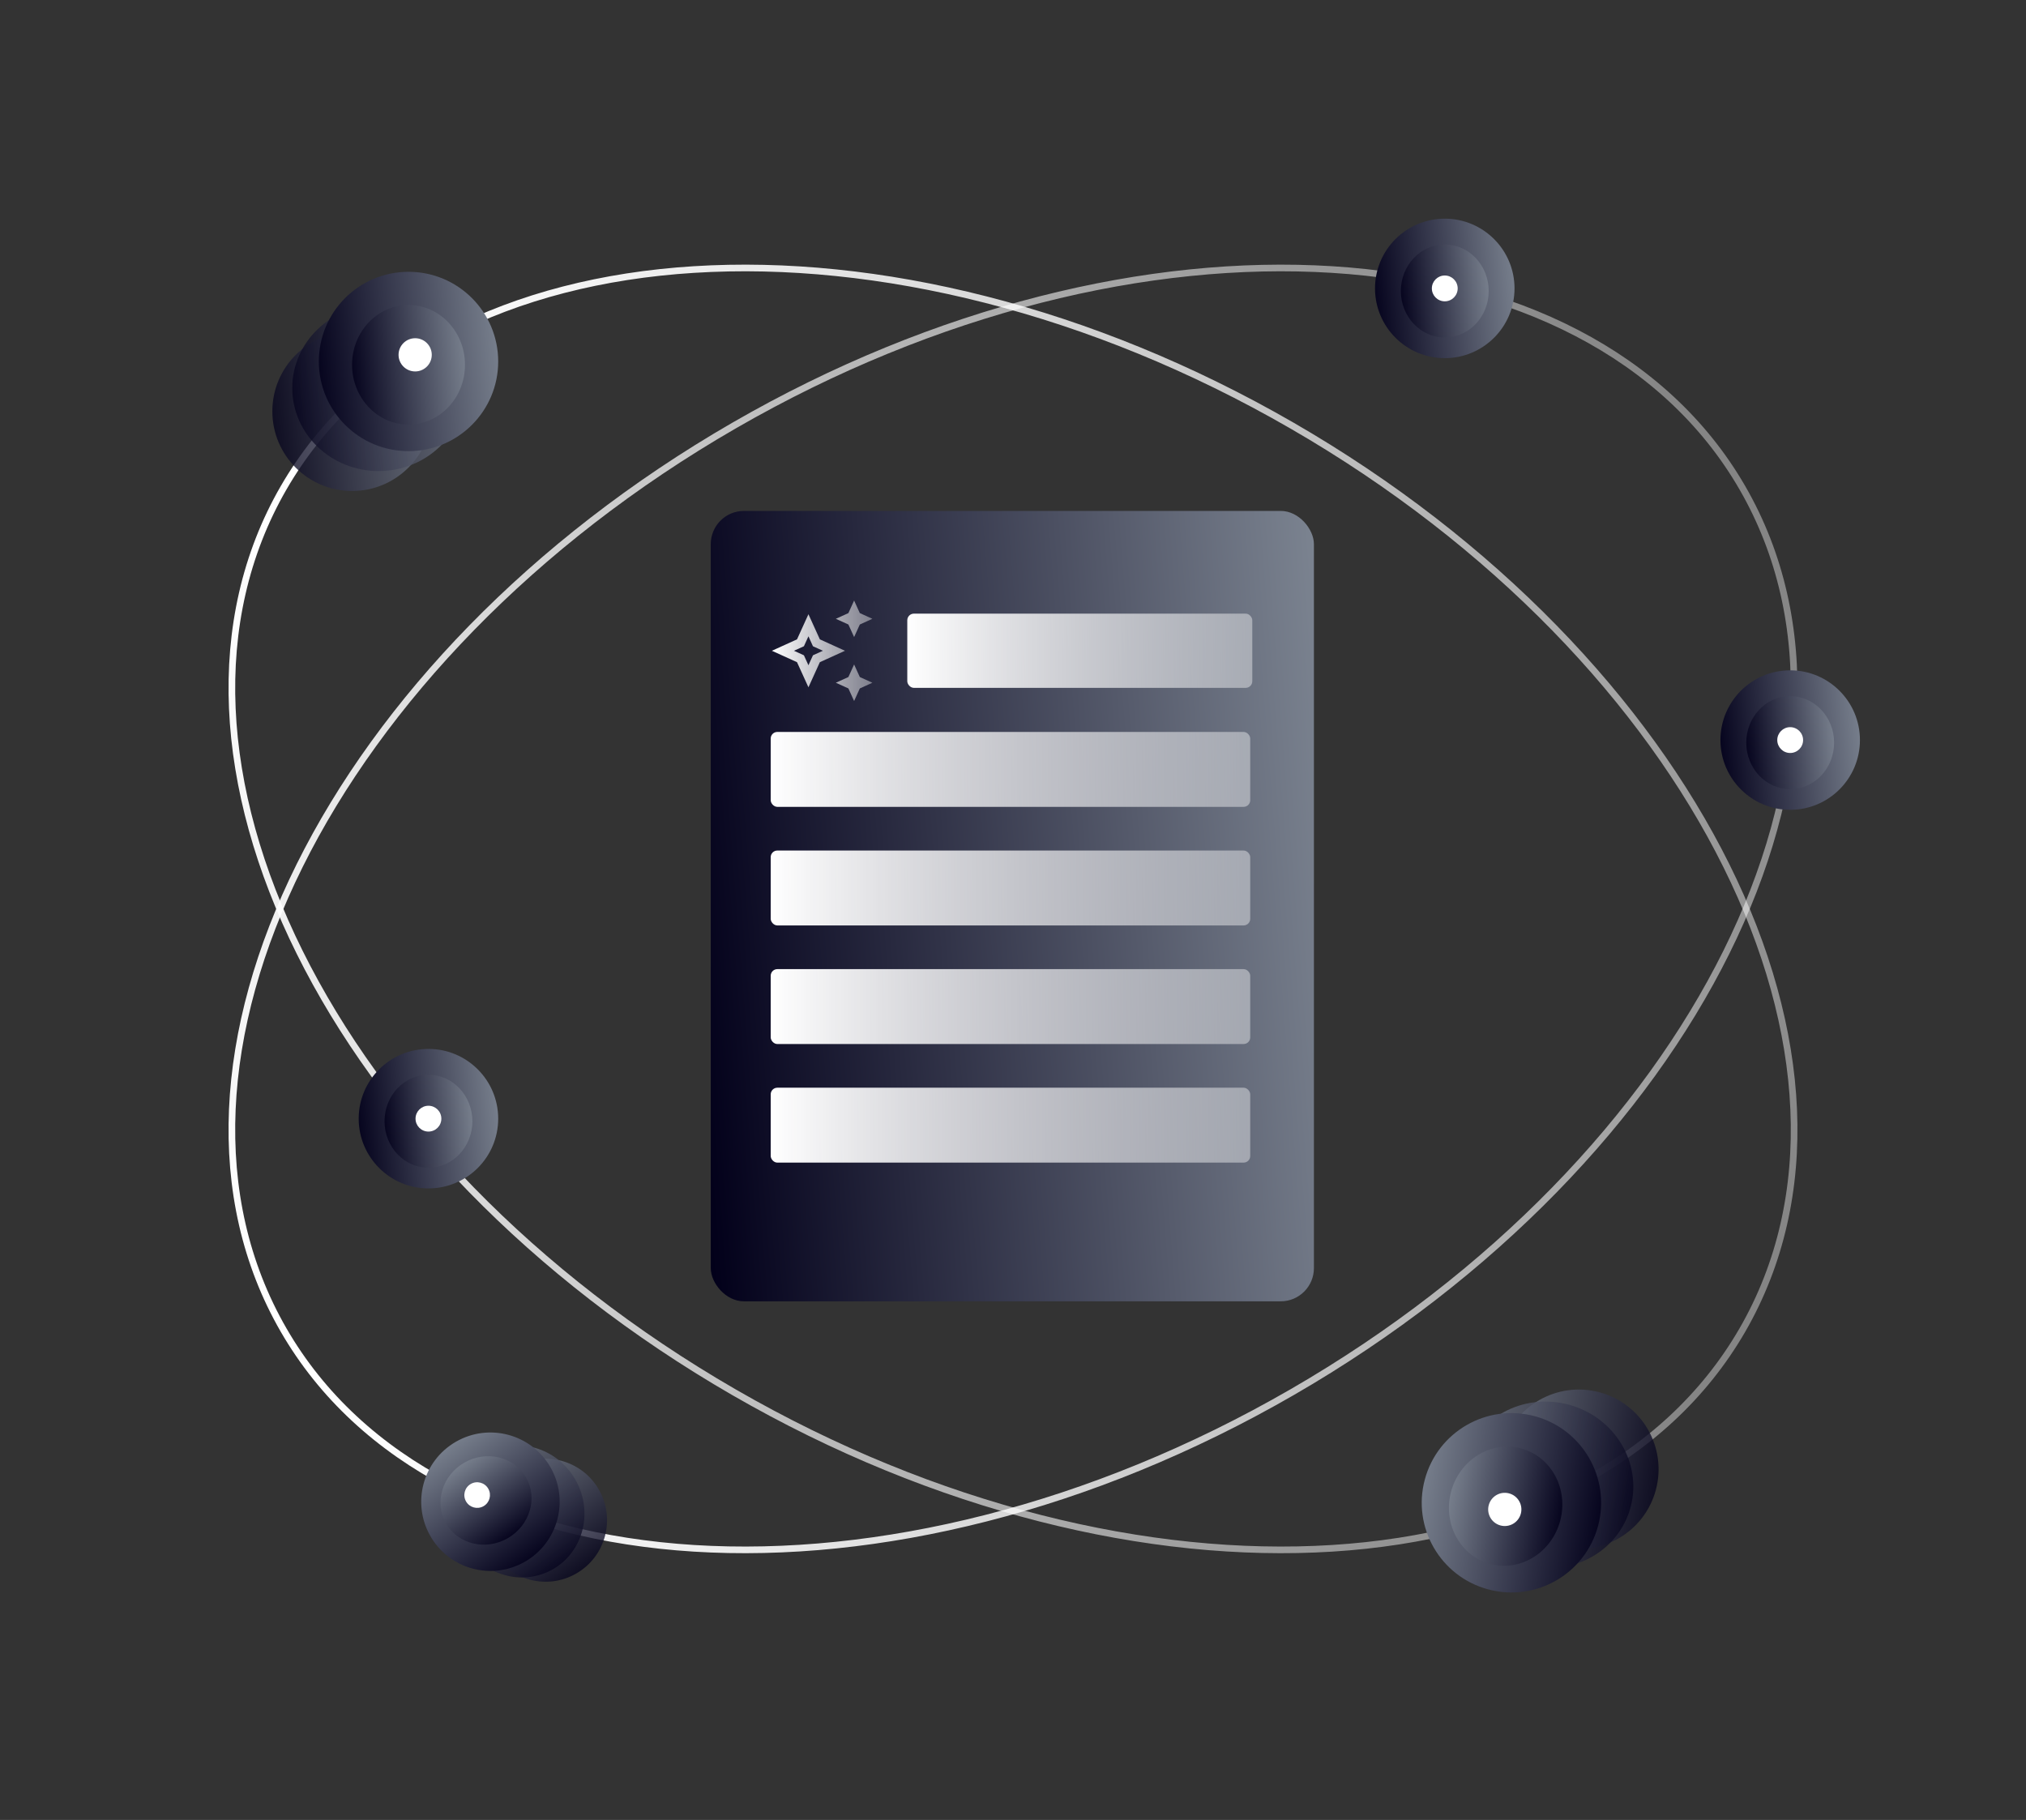
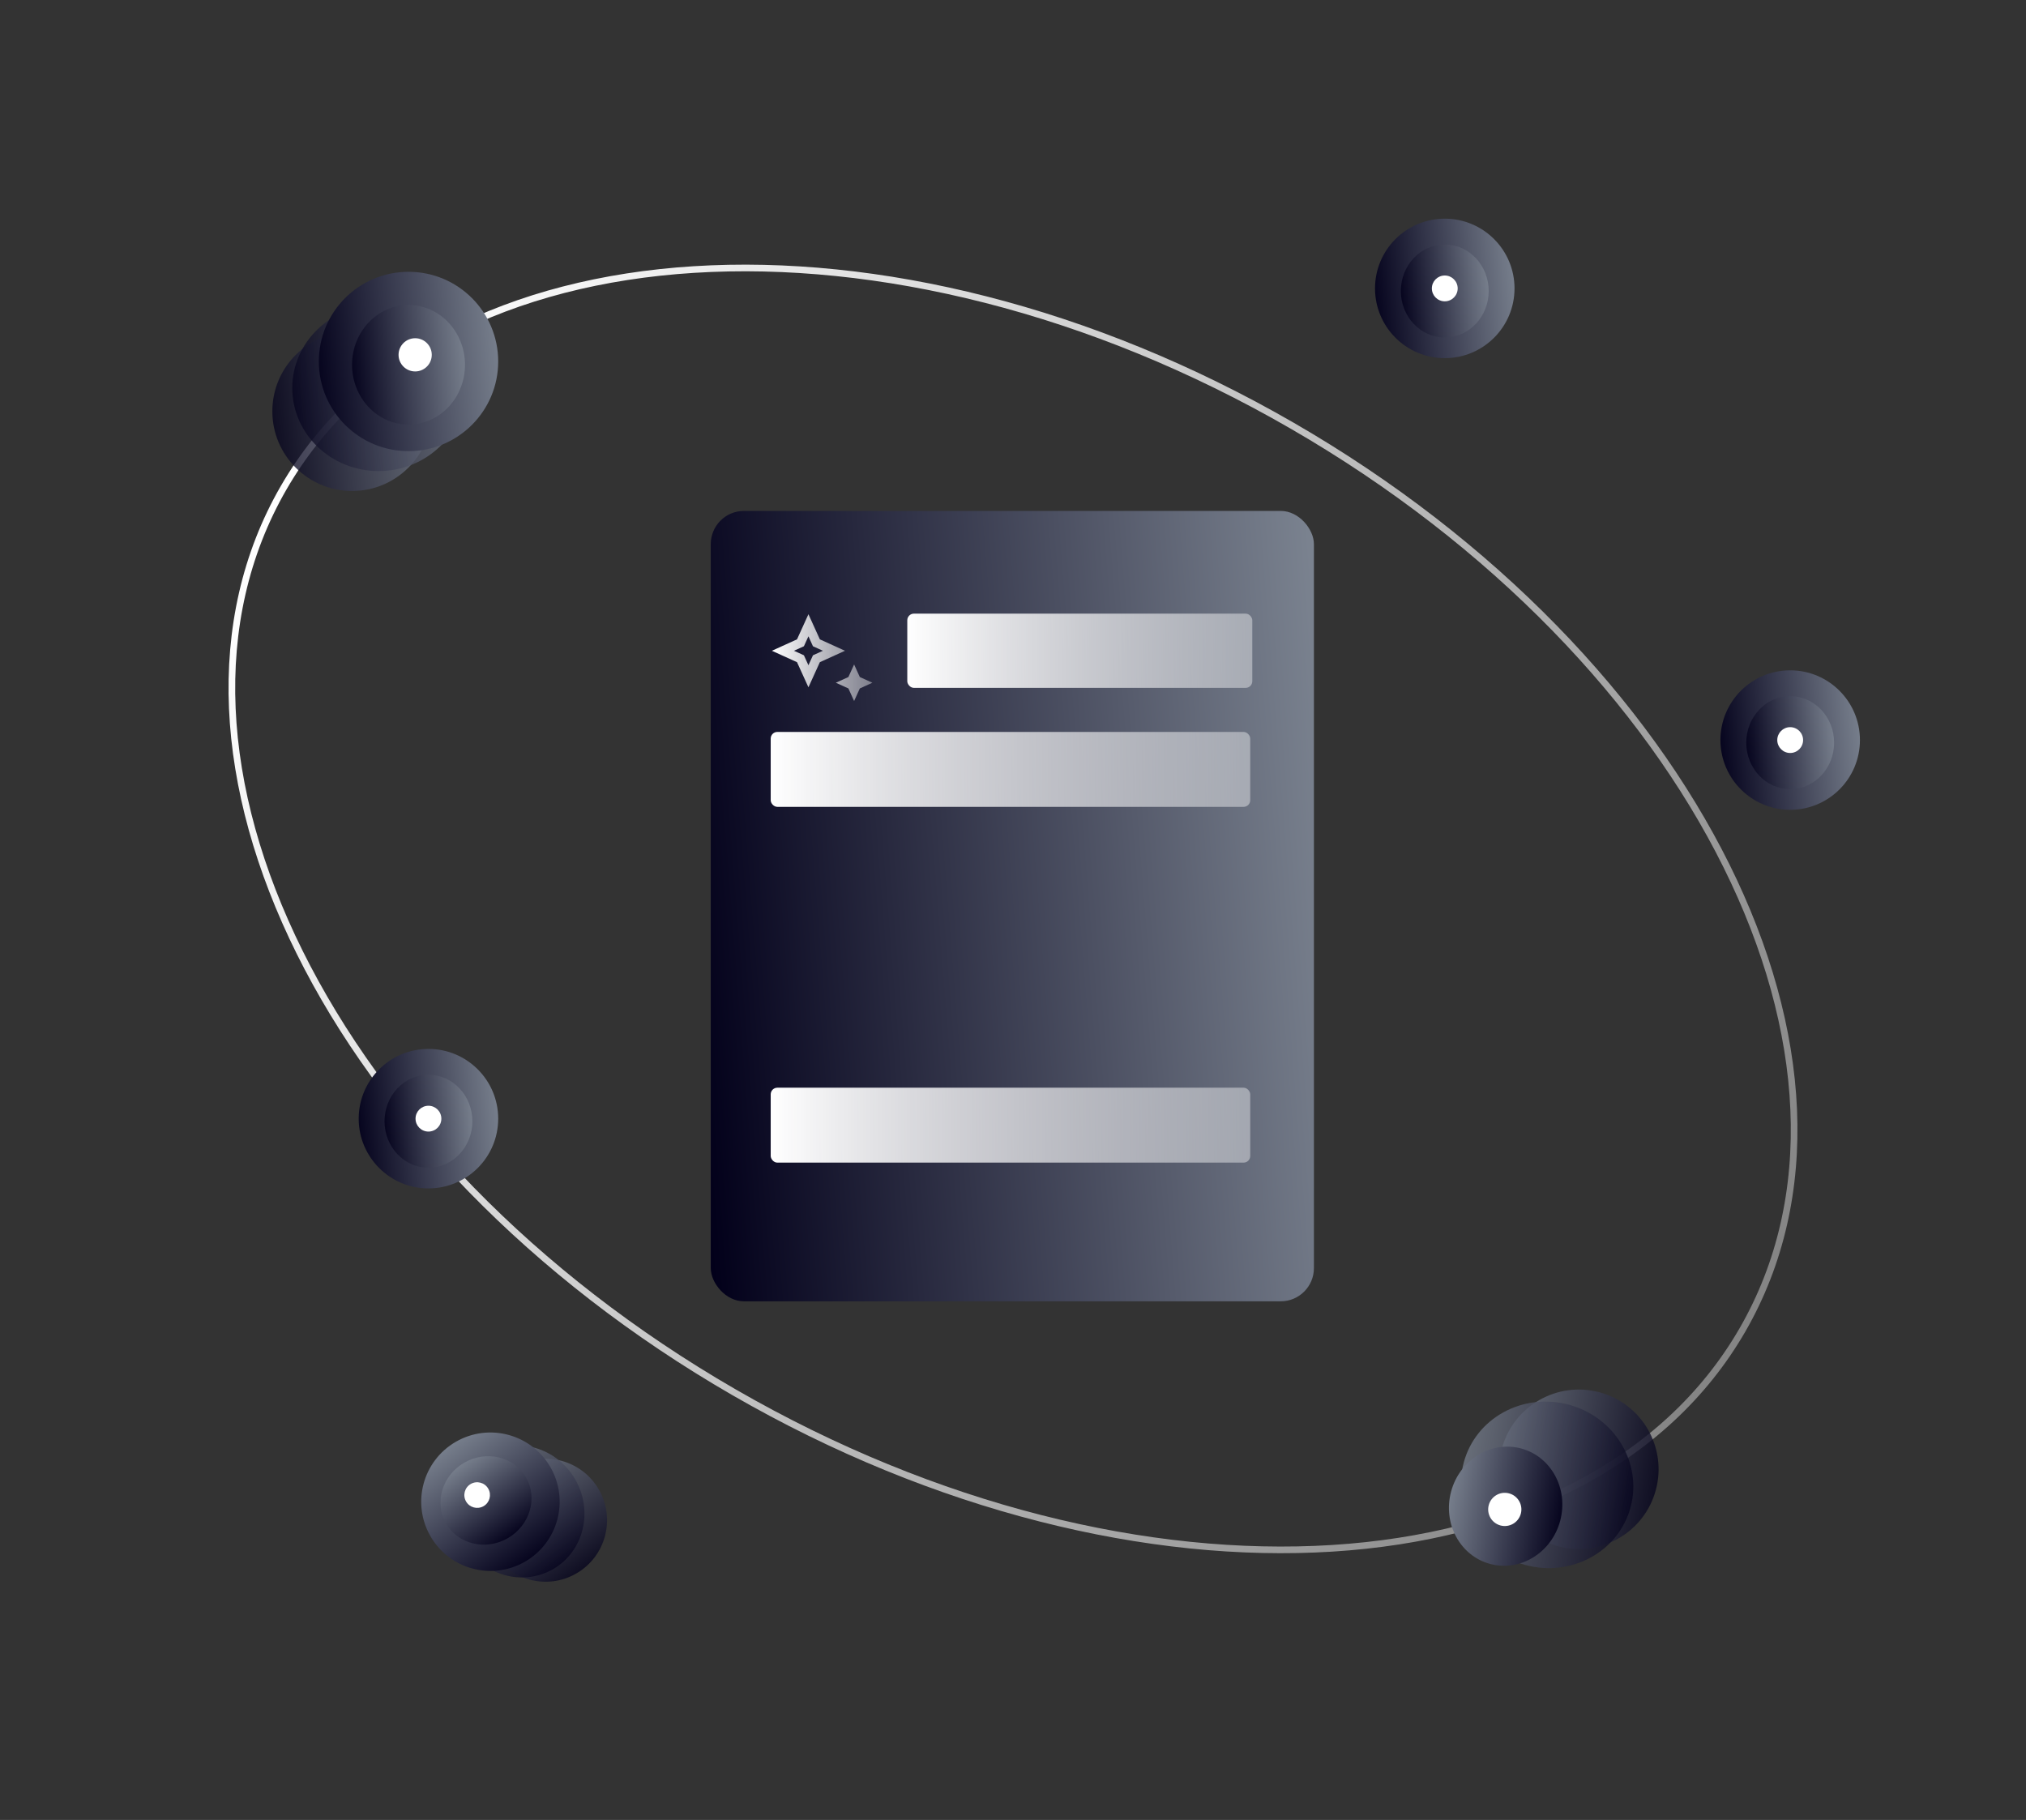
<svg xmlns="http://www.w3.org/2000/svg" width="305" height="274" viewBox="0 0 305 274" fill="none">
  <rect x="0" y="0" width="305" height="274" fill="#333333" stroke="none" />
  <rect x="107" y="76.922" width="90.801" height="119" rx="5" fill="url(#paint0_linear_1565_131)" />
  <rect x="136.586" y="92.386" width="51.939" height="11.177" rx="1" fill="url(#paint1_linear_1565_131)" />
  <rect x="116.024" y="110.197" width="72.19" height="11.28" rx="1" fill="url(#paint2_linear_1565_131)" />
-   <rect x="116.024" y="128.051" width="72.19" height="11.28" rx="1" fill="url(#paint3_linear_1565_131)" />
-   <rect x="116.024" y="145.906" width="72.19" height="11.28" rx="1" fill="url(#paint4_linear_1565_131)" />
  <rect x="116.024" y="163.76" width="72.19" height="11.28" rx="1" fill="url(#paint5_linear_1565_131)" />
-   <path d="M128.581 95.915L129.44 94.024L131.331 93.164L129.44 92.305L128.581 90.414L127.721 92.305L125.83 93.164L127.721 94.024L128.581 95.915Z" fill="url(#paint6_linear_1565_131)" />
  <path d="M128.581 100.04L127.721 101.931L125.83 102.79L127.721 103.65L128.581 105.541L129.44 103.65L131.331 102.79L129.44 101.931L128.581 100.04Z" fill="url(#paint7_linear_1565_131)" />
  <path d="M123.424 96.258L121.705 92.477L119.986 96.258L116.204 97.977L119.986 99.696L121.705 103.478L123.424 99.696L127.206 97.977L123.424 96.258ZM122.386 98.658L121.705 100.157L121.024 98.658L119.525 97.977L121.024 97.297L121.705 95.798L122.386 97.297L123.885 97.977L122.386 98.658Z" fill="url(#paint8_linear_1565_131)" />
  <path d="M262.307 200.241C250.747 220.263 228.028 231.386 200.538 233.108C173.052 234.829 140.859 227.141 110.49 209.607C80.121 192.074 57.366 168.038 45.114 143.374C32.86 118.706 31.133 93.469 42.693 73.447C54.253 53.425 76.972 42.301 104.462 40.58C131.948 38.858 164.141 46.547 194.51 64.08C224.879 81.613 247.634 105.649 259.886 130.314C272.14 154.982 273.867 180.219 262.307 200.241Z" stroke="url(#paint9_linear_1565_131)" />
-   <path d="M262.307 73.447C273.867 93.469 272.14 118.706 259.886 143.374C247.634 168.038 224.879 192.074 194.51 209.607C164.141 227.141 131.948 234.829 104.462 233.108C76.972 231.386 54.253 220.263 42.693 200.241C31.133 180.219 32.86 154.981 45.114 130.313C57.366 105.649 80.121 81.613 110.49 64.08C140.859 46.547 173.052 38.858 200.538 40.58C228.028 42.301 250.747 53.425 262.307 73.447Z" stroke="url(#paint10_linear_1565_131)" />
  <circle cx="53" cy="61.922" r="12" fill="url(#paint11_linear_1565_131)" fill-opacity="0.8" />
  <ellipse cx="57" cy="58.422" rx="13" ry="12.5" fill="url(#paint12_linear_1565_131)" fill-opacity="0.8" />
  <circle cx="61.5" cy="54.422" r="13.5" fill="url(#paint13_linear_1565_131)" />
  <ellipse cx="61.5" cy="54.922" rx="8.5" ry="9" fill="url(#paint14_linear_1565_131)" />
  <circle cx="62.5" cy="53.422" r="2.5" fill="white" />
  <circle cx="217.5" cy="43.422" r="10.5" fill="url(#paint15_linear_1565_131)" />
  <ellipse cx="217.5" cy="43.811" rx="6.611" ry="7" fill="url(#paint16_linear_1565_131)" />
  <circle cx="217.5" cy="43.422" r="1.944" fill="white" />
  <circle cx="64.5" cy="168.422" r="10.5" fill="url(#paint17_linear_1565_131)" />
  <ellipse cx="64.5" cy="168.811" rx="6.611" ry="7" fill="url(#paint18_linear_1565_131)" />
  <circle cx="64.5" cy="168.422" r="1.944" fill="white" />
  <circle cx="269.5" cy="111.422" r="10.5" fill="url(#paint19_linear_1565_131)" />
  <ellipse cx="269.5" cy="111.811" rx="6.611" ry="7" fill="url(#paint20_linear_1565_131)" />
  <circle cx="269.5" cy="111.422" r="1.944" fill="white" />
  <circle cx="237.686" cy="221.207" r="12" transform="rotate(-165 237.686 221.207)" fill="url(#paint21_linear_1565_131)" fill-opacity="0.8" />
  <ellipse cx="232.916" cy="223.553" rx="13" ry="12.5" transform="rotate(-165 232.916 223.553)" fill="url(#paint22_linear_1565_131)" fill-opacity="0.8" />
-   <circle cx="227.534" cy="226.252" r="13.5" transform="rotate(-165 227.534 226.252)" fill="url(#paint23_linear_1565_131)" />
  <ellipse cx="226.663" cy="226.769" rx="8.5" ry="9" transform="rotate(-165 226.663 226.769)" fill="url(#paint24_linear_1565_131)" />
  <circle cx="226.534" cy="227.252" r="2.5" transform="rotate(-165 226.534 227.252)" fill="white" />
  <circle cx="82.125" cy="228.878" r="9.261" transform="rotate(-120 82.125 228.878)" fill="url(#paint25_linear_1565_131)" fill-opacity="0.8" />
  <ellipse cx="78.242" cy="227.555" rx="10.033" ry="9.647" transform="rotate(-120 78.242 227.555)" fill="url(#paint26_linear_1565_131)" fill-opacity="0.8" />
  <circle cx="73.832" cy="226.092" r="10.419" transform="rotate(-120 73.832 226.092)" fill="url(#paint27_linear_1565_131)" />
  <ellipse cx="73.166" cy="225.899" rx="6.56" ry="6.946" transform="rotate(-120 73.166 225.899)" fill="url(#paint28_linear_1565_131)" />
  <circle cx="71.832" cy="225.091" r="1.929" transform="rotate(-120 71.832 225.091)" fill="white" />
  <defs>
    <linearGradient id="paint0_linear_1565_131" x1="107" y1="187.798" x2="205.712" y2="179.965" gradientUnits="userSpaceOnUse">
      <stop stop-color="#02001A" />
      <stop offset="1" stop-color="#7B8390" />
    </linearGradient>
    <linearGradient id="paint1_linear_1565_131" x1="136.586" y1="97.975" x2="188.525" y2="97.975" gradientUnits="userSpaceOnUse">
      <stop stop-color="white" />
      <stop offset="1" stop-color="white" stop-opacity="0.4" />
    </linearGradient>
    <linearGradient id="paint2_linear_1565_131" x1="116.024" y1="115.837" x2="188.213" y2="115.837" gradientUnits="userSpaceOnUse">
      <stop stop-color="white" />
      <stop offset="1" stop-color="white" stop-opacity="0.4" />
    </linearGradient>
    <linearGradient id="paint3_linear_1565_131" x1="116.024" y1="133.691" x2="188.213" y2="133.691" gradientUnits="userSpaceOnUse">
      <stop stop-color="white" />
      <stop offset="1" stop-color="white" stop-opacity="0.4" />
    </linearGradient>
    <linearGradient id="paint4_linear_1565_131" x1="116.024" y1="151.546" x2="188.213" y2="151.546" gradientUnits="userSpaceOnUse">
      <stop stop-color="white" />
      <stop offset="1" stop-color="white" stop-opacity="0.4" />
    </linearGradient>
    <linearGradient id="paint5_linear_1565_131" x1="116.024" y1="169.4" x2="188.213" y2="169.4" gradientUnits="userSpaceOnUse">
      <stop stop-color="white" />
      <stop offset="1" stop-color="white" stop-opacity="0.4" />
    </linearGradient>
    <linearGradient id="paint6_linear_1565_131" x1="116.204" y1="97.977" x2="131.331" y2="97.977" gradientUnits="userSpaceOnUse">
      <stop stop-color="white" />
      <stop offset="1" stop-color="white" stop-opacity="0.4" />
    </linearGradient>
    <linearGradient id="paint7_linear_1565_131" x1="116.204" y1="97.977" x2="131.331" y2="97.977" gradientUnits="userSpaceOnUse">
      <stop stop-color="white" />
      <stop offset="1" stop-color="white" stop-opacity="0.4" />
    </linearGradient>
    <linearGradient id="paint8_linear_1565_131" x1="116.204" y1="97.977" x2="131.331" y2="97.977" gradientUnits="userSpaceOnUse">
      <stop stop-color="white" />
      <stop offset="1" stop-color="white" stop-opacity="0.4" />
    </linearGradient>
    <linearGradient id="paint9_linear_1565_131" x1="42.26" y1="73.197" x2="262.74" y2="200.491" gradientUnits="userSpaceOnUse">
      <stop stop-color="white" />
      <stop offset="1" stop-color="white" stop-opacity="0.4" />
    </linearGradient>
    <linearGradient id="paint10_linear_1565_131" x1="42.26" y1="200.491" x2="262.74" y2="73.197" gradientUnits="userSpaceOnUse">
      <stop stop-color="white" />
      <stop offset="1" stop-color="white" stop-opacity="0.4" />
    </linearGradient>
    <linearGradient id="paint11_linear_1565_131" x1="41" y1="72.284" x2="66.974" y2="69.583" gradientUnits="userSpaceOnUse">
      <stop stop-color="#02001A" />
      <stop offset="1" stop-color="#7B8390" />
    </linearGradient>
    <linearGradient id="paint12_linear_1565_131" x1="44" y1="69.216" x2="72.114" y2="66.175" gradientUnits="userSpaceOnUse">
      <stop stop-color="#02001A" />
      <stop offset="1" stop-color="#7B8390" />
    </linearGradient>
    <linearGradient id="paint13_linear_1565_131" x1="48" y1="66.079" x2="77.221" y2="63.04" gradientUnits="userSpaceOnUse">
      <stop stop-color="#02001A" />
      <stop offset="1" stop-color="#7B8390" />
    </linearGradient>
    <linearGradient id="paint14_linear_1565_131" x1="53" y1="62.693" x2="71.42" y2="60.884" gradientUnits="userSpaceOnUse">
      <stop stop-color="#02001A" />
      <stop offset="1" stop-color="#7B8390" />
    </linearGradient>
    <linearGradient id="paint15_linear_1565_131" x1="207" y1="52.489" x2="229.728" y2="50.125" gradientUnits="userSpaceOnUse">
      <stop stop-color="#02001A" />
      <stop offset="1" stop-color="#7B8390" />
    </linearGradient>
    <linearGradient id="paint16_linear_1565_131" x1="210.889" y1="49.855" x2="225.215" y2="48.448" gradientUnits="userSpaceOnUse">
      <stop stop-color="#02001A" />
      <stop offset="1" stop-color="#7B8390" />
    </linearGradient>
    <linearGradient id="paint17_linear_1565_131" x1="54" y1="177.489" x2="76.728" y2="175.125" gradientUnits="userSpaceOnUse">
      <stop stop-color="#02001A" />
      <stop offset="1" stop-color="#7B8390" />
    </linearGradient>
    <linearGradient id="paint18_linear_1565_131" x1="57.889" y1="174.855" x2="72.215" y2="173.448" gradientUnits="userSpaceOnUse">
      <stop stop-color="#02001A" />
      <stop offset="1" stop-color="#7B8390" />
    </linearGradient>
    <linearGradient id="paint19_linear_1565_131" x1="259" y1="120.489" x2="281.728" y2="118.125" gradientUnits="userSpaceOnUse">
      <stop stop-color="#02001A" />
      <stop offset="1" stop-color="#7B8390" />
    </linearGradient>
    <linearGradient id="paint20_linear_1565_131" x1="262.889" y1="117.855" x2="277.215" y2="116.448" gradientUnits="userSpaceOnUse">
      <stop stop-color="#02001A" />
      <stop offset="1" stop-color="#7B8390" />
    </linearGradient>
    <linearGradient id="paint21_linear_1565_131" x1="225.686" y1="231.569" x2="251.66" y2="228.868" gradientUnits="userSpaceOnUse">
      <stop stop-color="#02001A" />
      <stop offset="1" stop-color="#7B8390" />
    </linearGradient>
    <linearGradient id="paint22_linear_1565_131" x1="219.916" y1="234.346" x2="248.03" y2="231.306" gradientUnits="userSpaceOnUse">
      <stop stop-color="#02001A" />
      <stop offset="1" stop-color="#7B8390" />
    </linearGradient>
    <linearGradient id="paint23_linear_1565_131" x1="214.034" y1="237.909" x2="243.255" y2="234.87" gradientUnits="userSpaceOnUse">
      <stop stop-color="#02001A" />
      <stop offset="1" stop-color="#7B8390" />
    </linearGradient>
    <linearGradient id="paint24_linear_1565_131" x1="218.163" y1="234.54" x2="236.583" y2="232.731" gradientUnits="userSpaceOnUse">
      <stop stop-color="#02001A" />
      <stop offset="1" stop-color="#7B8390" />
    </linearGradient>
    <linearGradient id="paint25_linear_1565_131" x1="72.864" y1="236.874" x2="92.909" y2="234.79" gradientUnits="userSpaceOnUse">
      <stop stop-color="#02001A" />
      <stop offset="1" stop-color="#7B8390" />
    </linearGradient>
    <linearGradient id="paint26_linear_1565_131" x1="68.209" y1="235.885" x2="89.906" y2="233.538" gradientUnits="userSpaceOnUse">
      <stop stop-color="#02001A" />
      <stop offset="1" stop-color="#7B8390" />
    </linearGradient>
    <linearGradient id="paint27_linear_1565_131" x1="63.413" y1="235.088" x2="85.965" y2="232.742" gradientUnits="userSpaceOnUse">
      <stop stop-color="#02001A" />
      <stop offset="1" stop-color="#7B8390" />
    </linearGradient>
    <linearGradient id="paint28_linear_1565_131" x1="66.606" y1="231.896" x2="80.822" y2="230.5" gradientUnits="userSpaceOnUse">
      <stop stop-color="#02001A" />
      <stop offset="1" stop-color="#7B8390" />
    </linearGradient>
  </defs>
</svg>